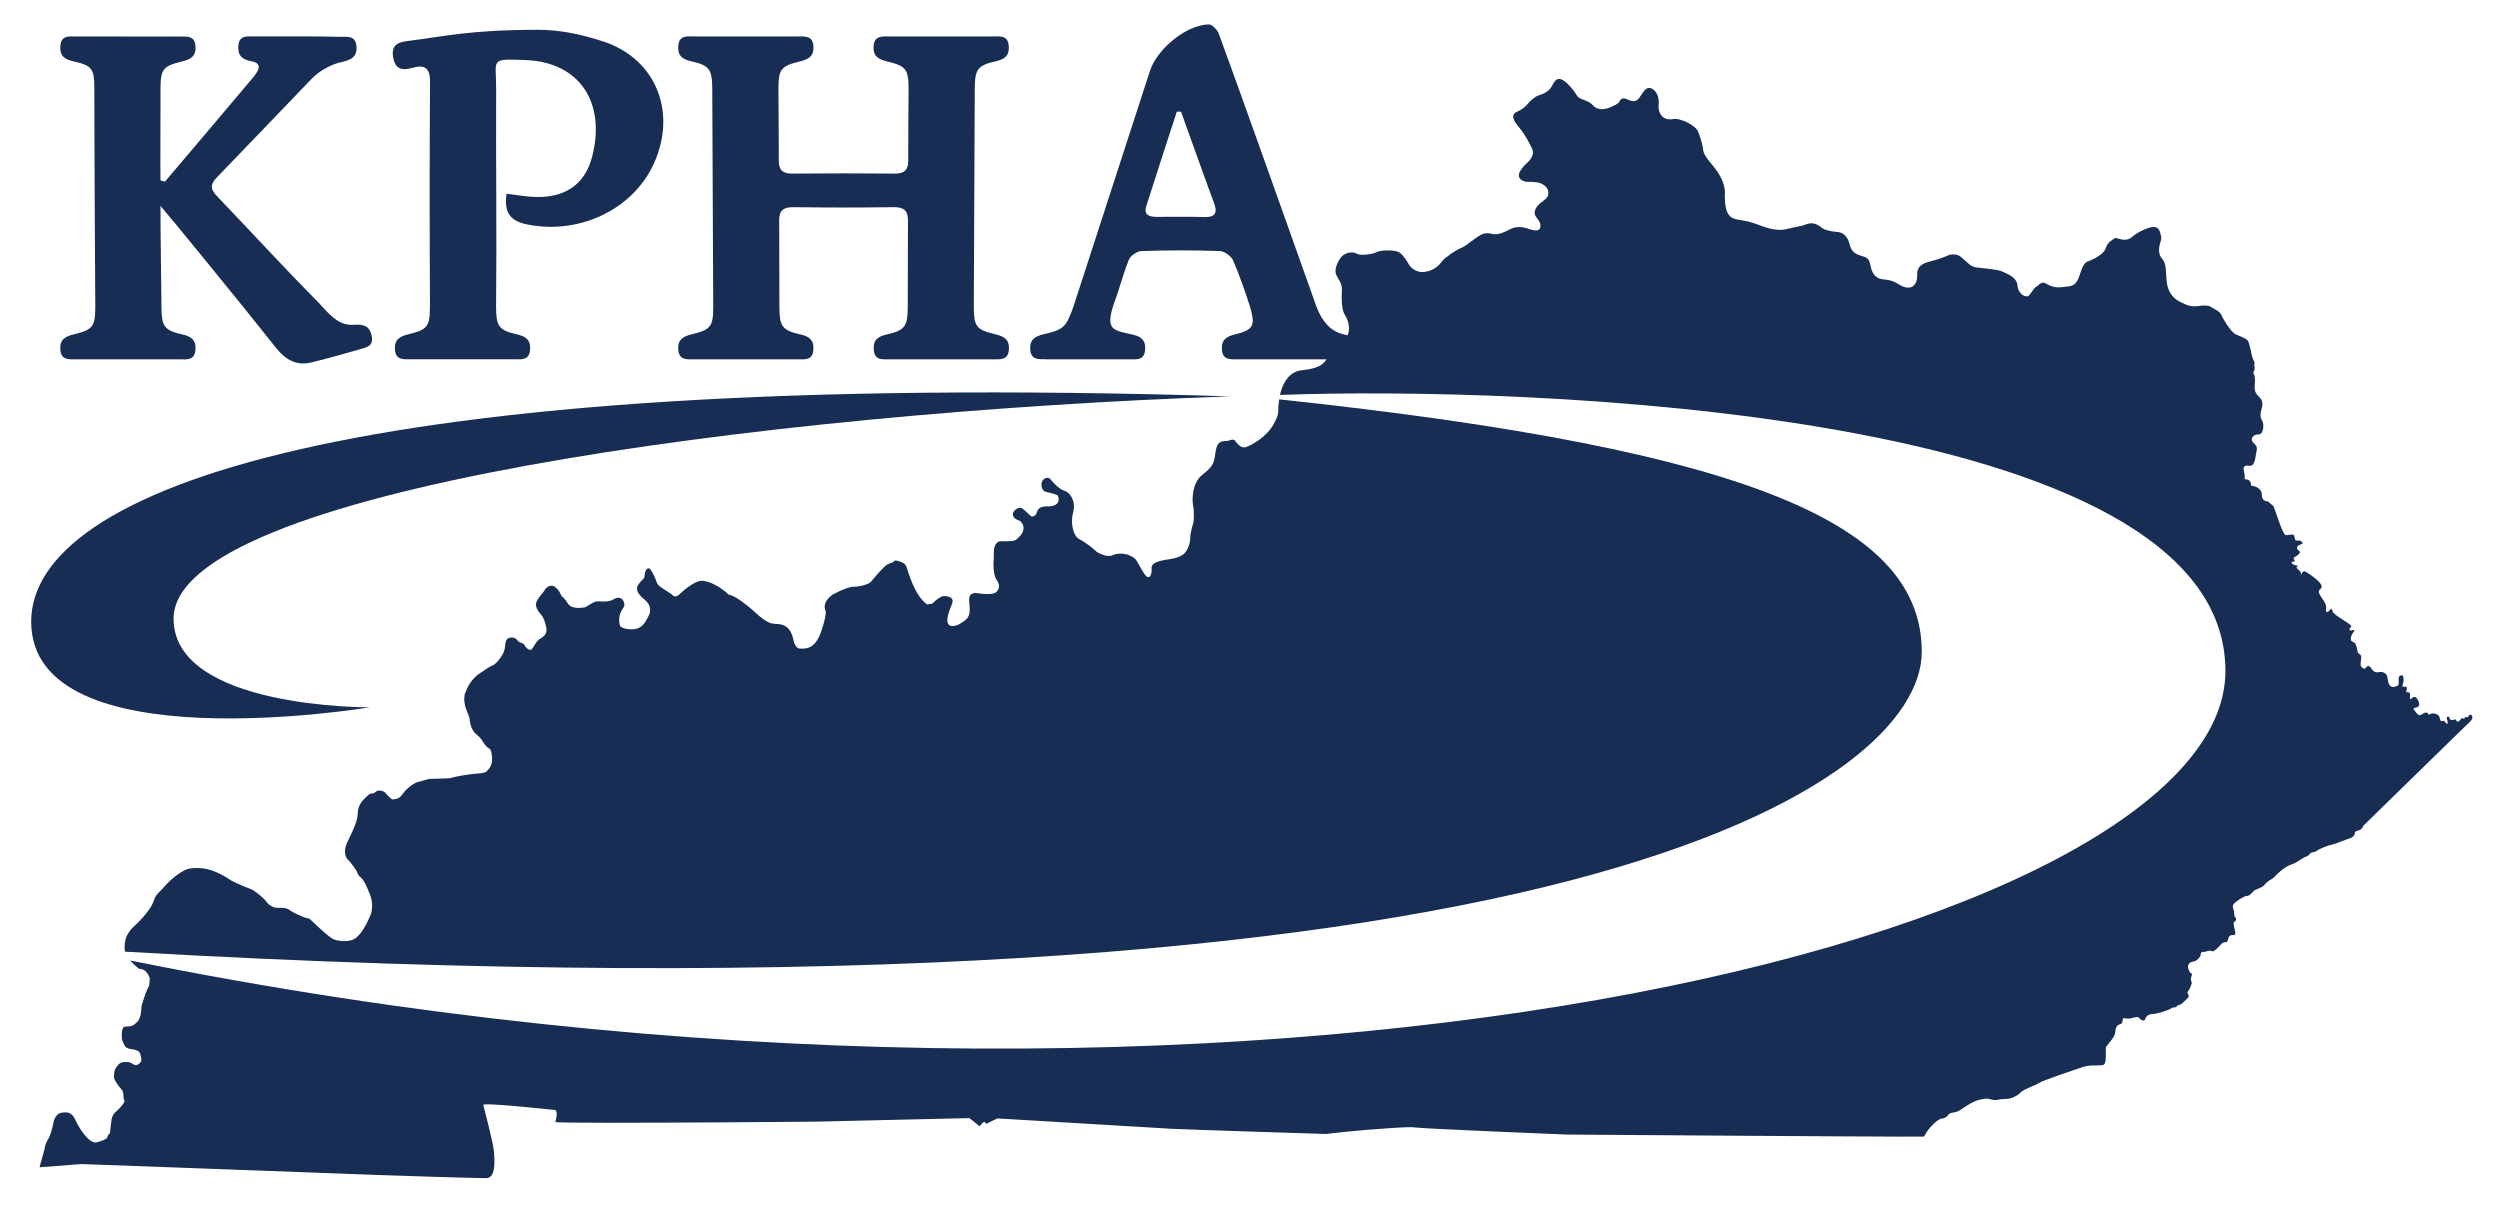
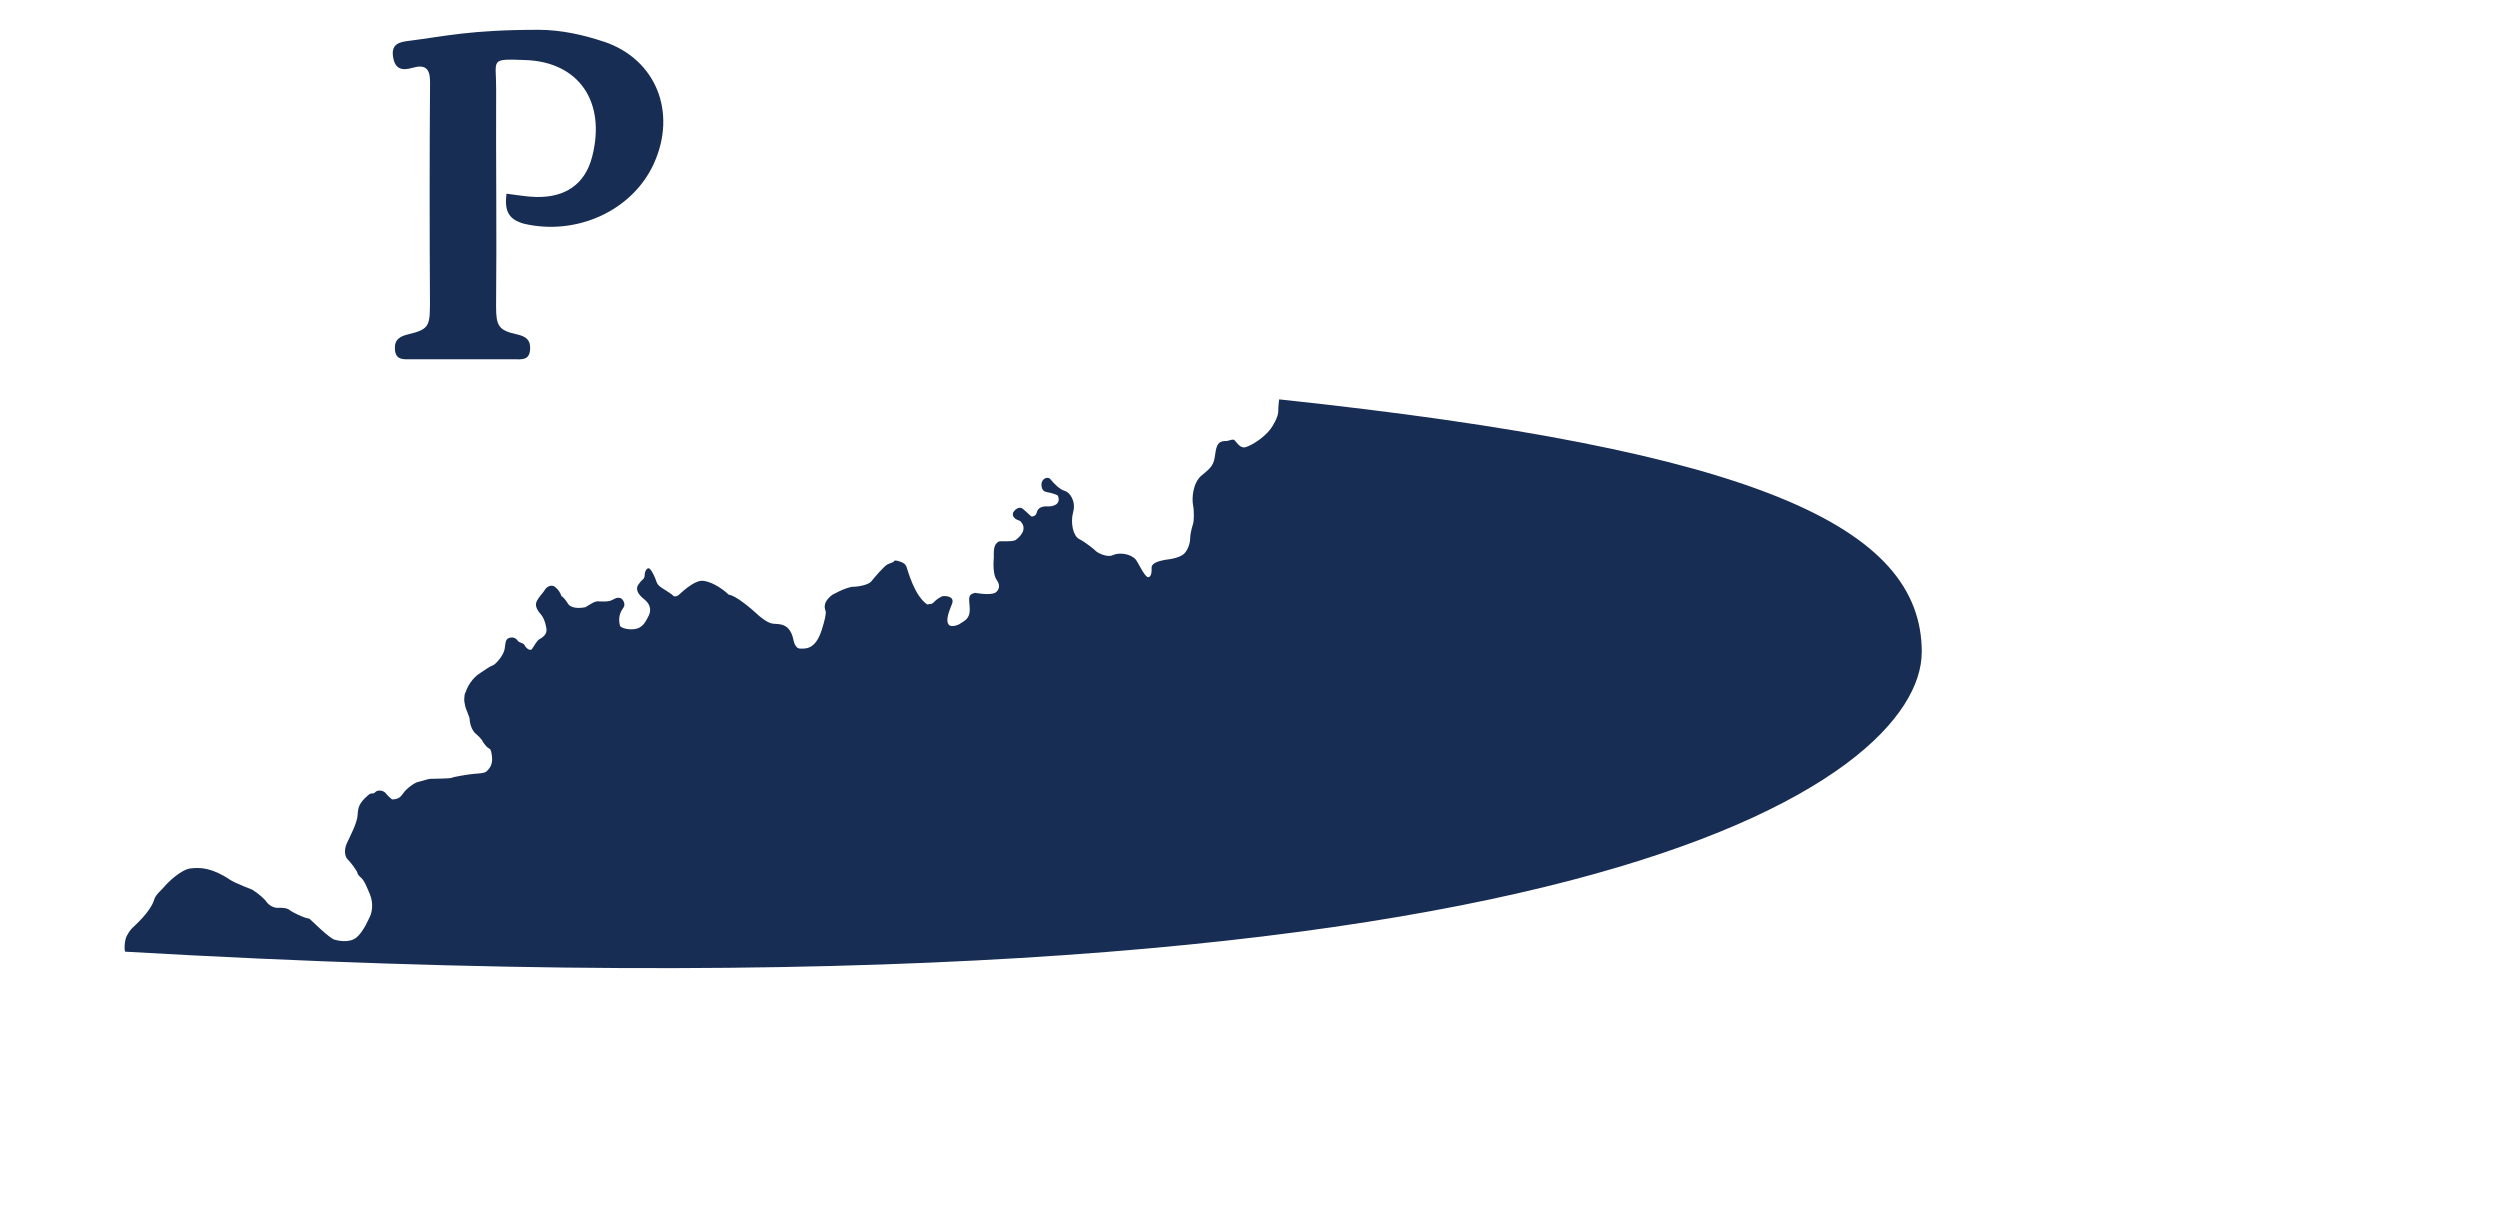
<svg xmlns="http://www.w3.org/2000/svg" id="Layer_1" version="1.1" viewBox="0 0 728 351">
  <defs>
    <style>
      .st0 {
        fill: #172d54;
      }
    </style>
  </defs>
-   <path class="st0" d="M304.68,104.63c10.01,0,14.1,0,24.12,0,2.08,0,4.44.42,4.66-2.8.2-2.82-1.18-3.87-3.85-4.45-5.42-1.19-7.62-1.32-5.48-8.22h0c1.95-5.29,2.54-8.25,4.58-13.49.46-1.19,2.39-2.52,3.68-2.56,7.61-.25,15.23-.27,22.84,0,1.36.05,3.33,1.49,3.88,2.78,1.87,4.34,3.4,8.83,4.88,13.32,1.49,5.26,1.38,6.79-4.25,8.14-2.6.62-4.12,1.59-3.93,4.43.22,3.17,2.54,2.85,4.66,2.85,10.01,0,20.03,0,30.04,0,2.08,0,4.44.42,4.66-2.8.2-2.82-1.18-3.87-3.85-4.45-3.61-.79-6.28-3.52-8.01-8.19-5-14.14-23.84-67.1-28.4-79.38-.43-1.15-1.96-2.72-2.94-2.7-6.63.19-15.03,7.13-17.13,13.61-7.63,23.58-14.57,44.85-22.21,68.43h0c-2.19,6.34-3.05,6.84-8.7,8.18-2.6.62-4.12,1.59-3.93,4.43.22,3.17,2.54,2.85,4.66,2.85l.02.02ZM333.8,60.02c2.91-9.19,5.92-18.34,8.89-27.51h1.22c1.99,5.51,8.29,23.16,9.55,26.44,1.05,2.73.73,4.34-2.71,4.25-4.64-.12-9.29-.06-13.93-.05-2.14,0-3.84-.5-3.01-3.14h-.01Z" />
-   <path class="st0" d="M108.23,97.78c-.6-2.77-2.21-3.39-4.94-3.2-4.16.29-6.48-1.96-10-5.9-10.99-11.14-19.33-20.29-30.15-31.61-2.06-2.16-1.84-3.51.16-5.57,8.93-9.22,27.22-28.34,27.5-28.61,4.1-4.1,8.82-4.85,9.08-4.91,2.6-.62,4.12-1.59,3.93-4.43-.22-3.17-2.54-2.83-4.66-2.83h-.11c-8.38-.21-16.78-.09-25.17-.12h-.34c-1.93-.04-3.92-.14-4.13,2.8-.2,2.82,1.16,3.96,3.85,4.45,3.18.59,2.2,2.5.68,4.43-2.61,3.16-19.9,23.55-25.9,30.62-.35-.12-.94-.24-1.29-.36-.08-1.2,0-18.84,0-26.46,0-5.84.61-6.84,6.26-8.18,2.6-.62,4.12-1.59,3.93-4.43-.22-3.17-2.54-2.83-4.66-2.83-10.01,0-20.03-.03-30.04-.02-2.08,0-4.44-.42-4.66,2.8-.2,2.82,1.18,3.87,3.85,4.45,5.42,1.19,6.05,2.22,6.05,7.87,0,20.03.28,63.44.28,63.44,0,5.84-.61,6.84-6.26,8.18-2.6.62-4.12,1.59-3.93,4.43.22,3.17,2.54,2.85,4.66,2.85,10.01,0,20.03,0,30.04,0,2.08,0,4.44.42,4.66-2.8.2-2.82-1.18-3.87-3.85-4.45-5.42-1.19-6.05-2.58-6.05-8.22,0,0-.35-27.06-.28-29.21,1.54,1.7,23.72,28.76,33.67,41.38,2.59,3.29,5.78,5.16,9.88,4.29.36-.08,4.61-1.06,14.23-3.85,2-.58,4.38-.83,3.7-3.98v-.02Z" />
  <path class="st0" d="M175.86,12.15c-6.06-2.05-12.67-3.47-18.98-3.47-20.15,0-27.35,1.91-37.85,3.22-2.6.32-5.14.83-4.58,4.58.55,3.69,2.57,4.16,5.72,3.26,3.48-1,5.09.06,5.06,4.12-.16,22.29-.14,43.02-.02,65.3h-.02c0,5.84-.61,6.84-6.26,8.18-2.6.62-4.12,1.59-3.93,4.43.22,3.17,2.54,2.85,4.66,2.85,10.01,0,20.03,0,30.04,0,2.08,0,4.44.42,4.66-2.8.2-2.82-1.18-3.87-3.85-4.45-5.42-1.19-6.05-2.58-6.05-8.22.22-21.44-.08-41.83.02-63.28.04-8.74-2.05-8.77,8.6-8.38,15.48.57,23.44,12.14,19.37,28.09-2.08,8.17-7.93,11.97-16.36,11.78-2.78-.06-5.54-.6-8.61-.95-.63,5.22.73,7.48,5.06,8.73,15.3,3.6,31.63-3.74,37.88-17.54,6.75-14.9.67-30.33-14.55-35.47v.02Z" />
-   <path class="st0" d="M289.83,97.35c-5.65-1.35-6.25-2.34-6.26-8.18l.28-63.09c0-5.64.64-7.03,6.05-8.22,2.67-.59,4.05-1.63,3.85-4.45-.23-3.22-2.58-2.79-4.66-2.8-10.01,0-20.03,0-30.04,0-2.11,0-4.44-.32-4.66,2.85-.2,2.85,1.33,3.82,3.93,4.43,5.65,1.35,6.25,2.34,6.26,8.18,0,0-.15,18.73-.11,20.71.05,2.7-1.14,3.79-3.91,3.77-4.98-.05-9.95-.07-14.93-.07s-9.95.02-14.93.07c-2.78.03-3.96-1.06-3.91-3.77.03-1.98-.11-20.71-.11-20.71,0-5.84.61-6.84,6.26-8.18,2.6-.62,4.12-1.59,3.93-4.43-.22-3.17-2.54-2.85-4.66-2.85-10.01,0-20.03,0-30.04,0-2.08,0-4.44-.42-4.66,2.8-.2,2.82,1.18,3.87,3.85,4.45,5.42,1.19,6.05,2.58,6.05,8.22l.28,63.09c0,5.84-.61,6.84-6.26,8.18-2.6.62-4.12,1.59-3.93,4.43.22,3.17,2.54,2.85,4.66,2.85,10.01,0,20.03,0,30.04,0,2.08,0,4.44.42,4.66-2.8.2-2.82-1.18-3.87-3.85-4.45-5.42-1.19-6.05-2.58-6.05-8.22l-.06-24.89v-.03c-.04-2.94,1.24-3.95,4.16-3.91,4.86.06,9.72.1,14.59.1s9.73-.04,14.59-.1c2.92-.04,4.19.97,4.16,3.91v.03l-.06,24.89c0,5.64-.64,7.03-6.05,8.22-2.67.59-4.05,1.63-3.85,4.45.23,3.22,2.58,2.79,4.66,2.8,10.01,0,20.03,0,30.04,0,2.11,0,4.44.32,4.66-2.85.2-2.85-1.33-3.82-3.93-4.43h-.04Z" />
-   <path class="st0" d="M9.08,181.01c0-38.09,91.4-73.63,349.11-65.59-135.84,4.65-307.64,27.51-307.64,64.74,0,26.24,57.13,25.81,57.13,25.81,0,0-98.6,16.5-98.6-24.97h0Z" />
  <g>
-     <path class="st0" d="M719.9,208.53c-.31-.51-.54-.8-1.37.38-.2-.19-.63-.27-1.06.47-.39-.64-.91,0-1.21.44-.3.44-1.01.34-.96.03.06-.31-.17-.44-.64-.28-.47.16-1.18.2-1.3-.29-.11-.49-.37-.8-.73-.54-.36.26.17,1.19.14,1.66-.03.47-.27.49-.47.19-.2-.3-.61-.84-.88-.66-.27.19-.93.04-.93-.66-.1-1.43-1.91-1.64-2.48-1.47s-.41.3-.86.29c-.19-1.11-1.43-.4-1.86-.1s-.98.51-1.5-.26c-.51-.77-1.67-1.46-.34-1.67,1.33-.21,1.2-1.29.56-2.36-.64-1.07-1.24-.86-1.76-.3-.51.56-.56-.13-.43-1.2-.08-1.24-1.58,0-1.03-1.28.34-.73-.04-1.07-.86-.94-.81.13.08-1.03,0-2.18-.09-1.16-.22-1.2-.86-1.11-.64.09-.64,1.07-.56,1.97.09.9-.3,1.2-1.46,1.37-1.16.17-1.67-1.07-1.8-2.65s-1.8-1.84-2.4-1.67c-.6.17-1.5.21-2.27-.99-.77-1.2-1.24-.77-1.58-.34s-.6.56-1.24-.09c-.64-.64-.26-1.24-.17-2.78s-1.07-.34-1.24-2.7c-.34-1.58-.69-1.71-1.41-2.01-.19-.08-.31-.25-.36-.46-.15-.58.17-1.54.7-2.2.73-.9.13-.73-.6-.56s-.6-.64,0-1.11c.6-.47-5.1-3.25-5.4-4.41-.3-1.16-.51-.77-1.03-.21-.51.56-.98.39-.94,0,.43-2.01-.81-2.95-1.63-4.37-.81-1.41-.3-1.67.21-2.14,1.07-1.41-3.38-4.15-4.5-4.88-.81-.53-1.37.97-1.47,1.25.02-.06.05-.17.1-.35.38-1.46-2.31-1.76-.77-2.61-2.48-.3-2.06-1.33-1.5-1.2.56.13.56-.34.21-.81-.04-.05-.05-.09-.06-.14-.06-.36.81-.49,1.38-1.11.64-.69.64-.73-.09-1.33-.73-.6-.13-1.41.86-1.63.99-.21.17-1.16-.73-1.11-.9.04-.99.04-1.16-1.11-.17-1.16-1.41-.43-2.44-.47s-2.53-5.65-3.43-7.71c-.08-1.03-1.16-1.24-1.76-2.1-.9,0-1.93-.39-1.88-2.01.04-1.63-1.97-2.61-3.13-2.57,0-1.5-.81-1.93-1.88-1.88.09-.56,0-1.54-.21-2.4s-.21-1.8,1.46-1.54c1.67.26,1.8-1.93,2.1-3.64.56-2.27-.09-2.18-.94-3.21-.51-.62-.38-1.32.14-1.78.35-.31.87-.51,1.48-.49,1.54.04,1.67-3.04,1.11-3.94-.56-.9-.73-1.88-.17-3.64s-.04-2.74-1.07-3.68c-1.03-.94-1.07-2.23-.94-3.51.13-1.29.09-2.18-.51-3.34.43-.13.64-1.37.26-2.4.69.17-.47-1.67-.56-2.27s-.73-3.43-1.07-4.28c-.34-.86-2.48-1.5-3.77-2.14-.52-.26-1.19-1-1.84-1.88-.97-1.29-1.89-2.88-2.22-3.65-.56-1.29-2.1-1.71-2.65-2.14-.56-.43-1.46-.9-3.68-.56-2.23.34-3.38-.04-5.14-.9-4.45-1.88-4.45-5.91-4.58-7.36-.13-1.46,0-4.2-1.24-5.48s-.94-3.43-.51-4.71c.43-1.28.3-1.93-.21-3.34s-1.93-1.37-3.38-.86c-1.46.51-3.13,1.28-4.58,2.53-1.46,1.24-2.83.94-4.92.3-.63.4-1.1.72-1.46,1.01-.8.66-1.07,1.21-1.45,2.24-.56,1.5-3.43,3.04-5.14,3.64s-2.06,3.85-3.08,5.65c-1.03,1.8-2.53,1.54-4.71,1.84s-3.81-.77-4.58-1.16-1.46-.04-2.31.86c-.69,0-1.84,2.14-2.53,2.78s-3.04-.34-3.25-2.96c-.22-2.61-3.21-3.47-4.5-4.11-1.28-.64-5.65-.94-7.45-1.16-1.8-.21-2.53-1.5-3.98-2.57-1.07-1.33-3.04-1.5-4.28-.94-1.24.56-3.34,1.28-5.69,1.88s-3.34,1.84-3.3,3.55c.03,1.15-.12,2.1-.56,2.8-.21.34-.49.63-.86.84-1.11.64-2.57.21-3.81-.56s-2.05-1.29-4.67-1.54c-2.61-.26-3.34-2.14-3.77-4.28s-1.28-2.14-2.87-2.65c-1.58-.51-2.65-1.24-3.17-3.34-.6-2.57-2.18-3.47-3.68-3.55-.59-.03-1.28-.12-1.94-.26-1.02-.21-1.99-.54-2.51-.98-2.1-1.84-3.94-1.24-4.88-.81s-2.27.43-5.35,1.24c-3.08.81-6.85-.77-8.48-1.37-1.63-.6-2.61-.9-5.99-1.46-1.9-.31-2.73-1.57-3.12-3.09-.3-1.19-.33-2.53-.39-3.71.1-.64.09-1.27.01-1.9-.39-3.18-2.69-5.99-3.44-6.92-.9-1.11-2.7-3.13-2.83-4.45-.13-1.33-.6-3.08-1.41-5.31s-5.65-4.2-7.19-3.85c-3.55.69-4.5-2.18-4.41-3.77.39-3.04-.94-4.5-1.88-5.05-1.84-.94-2.61,1.16-3.77,2.7-.25.33-.5.55-.76.69-.97.54-2.02,0-2.96-.4-1.2-.51-1.8.21-1.97.64s-.81.94-1.84,1.37c-1.75.93-3.28,1.12-4.39.81-.52-.14-.95-.39-1.27-.73-.98-1.07-1.71-1.33-2.61-1.71-.9-.39-1.88-.56-2.36-1.46-.47-.9-2.31-3.17-3.34-3.94-2.78-2.18-3.3.51-4.28,1.84-.99,1.33-2.76,1.94-3.61,2.17-.85.23-2.51,1.73-2.94,2.28-.42.55-1.27,1.57-3.3,2.48-2.02.91-.78,2.84.68,4.54,1.47,1.7,2.94,4.44,3.75,6.1.82,1.66-.32,3.2-1.43,4.21-1.11,1.01-2.51,2.61-2.41,3.78s1.57,1.73,2.38,1.73,2.77,0,3.82.39c1.05.39,1.99,1.11,2.28,2.05.3,1.2.04,1.85-.63,2.5-.36.35-.84.71-1.43,1.16-1.66,1.27-2.35,3-1.3,4.27,1.04,1.27,1.17,1.83,1.17,2.45.03,2.02-2.22,1.24-3.07,1.01-.85-.23-3.23-1.4-6,.1s-4.08,1.44-5.02,1.24c-2.19-.52-3.07.13-4.21.85-.34.21-.78.55-1.28.92-1.18.89-2.65,2.03-3.62,2.38-1.37.49-4.76,2.87-5.45,3.82-.68.95-2.06,2.61-4.86,3.07-2.81.46-4.44-1.47-4.86-2.25-.42-.78-1.73-2.87-2.9-3.49-1.17-.62-5.22-.69-6.49.03-.17.1-.39.19-.63.27-1.53.51-4.18.65-4.85.26-1.76-.98-4.05-.36-5.16,1.4-1.96,3.2-1.17,4.44-.85,5.09.33.65,1.57,2.35,1.44,3.85-.23,4.54.23,6.4.91,7.47.69,1.08,1.57,3.39.95,5.28-.26.81-.78,1.51-1.33,2.06-.74.75-1.54,1.21-1.9,1.23-.62.03-1.4-.2-2.74,3.46-1.4,4.08-7.27,3.75-8.58,4.18-3.25.93-4.7,4.2-5.34,7.02,68.58-2.56,275.31,3.55,275.31,80.39S364.45,345.75,37.91,279.69c.87,1.01,1.9,1.85,2.55,2.41,2.43.12,2.65,1.97,3.14,2.6-.04,1.28-.09,1.88-.17,2.24-.09.4-.22.51-.43.93-.4.8-.83,1.91-1.77,4.94-.14,4.28-1.23,4.74-2.06,5.48-.83.74-2.37.63-2.8.63-1.31.34-.83,3.83-.83,3.83,0,0,.17.57.71,1.66.54,1.08,2,1.06,2.6,1.2.99.16,1.48.45,1.75.81.31.41.34.93.47,1.48.26,1.03.03,1.46-.88,2.08-.91.63-1.68-.43-2.51-.66-2.6-.32-3.05.51-3.63,1.23-.91,1.11-.8,2.17-.86,3.02-.06.86,1.46,2.86,2.14,3.6.69.74.63,1.83.63,2.2s.03.66.29,1.14c.14.27-.43,1.08-1.11,1.85-.53.6-1.12,1.18-1.48,1.46-.83.66-1.2,1.97-1.2,2.4s-.23,1.28-.43,3.77c-.34.11-.8.91-.8,1.26s-2.14,1.28-3.28,1.43c-2.11.23-5-4.25-6.08-6.71-1.09-2.46-2.77-2.09-4-1.94-1.23.14-2.14,1.66-2.34,3.03s-.88,3.71-1.63,4.88c-.74,1.17-.94,2.54-.97,2.83-.03.29-1.23,4.28-1.4,5.14l12.22-.94s21.74.8,43.37,1.59c.71.03,1.43.05,2.14.08,11.94.44,23.61.87,31.34,1.16,4.56.17,7.74.29,8.79.33,6.17.26,29.37.94,32.2.94s2.48-5.14,2.23-7.88c-.26-2.74-2.91-12.67-3.08-13.45,0-.06.12-.11.35-.13,2.61-.3,19.27,1.51,20.37,1.59,1.2.09.43,2.91.26,3.51-.05.17,6.31.24,15.36.24,9.82,0,22.81-.06,34.24-.13,14.37-.09,26.27-.2,26.27-.2h0l28.52-.66,16.18-.37s1.71,1.29,3,2.4c1.63-2.4,1.8-.68,1.8-.68l3.34-1.63s3.71.22,9.11.54c13.62.81,38.03,2.27,41.16,2.45.23.01.55.03.96.05,7.54.34,44.51,1.49,44.51,1.49,0,0,3.13-.38,6.62-.73,1.76-.18,3.62-.35,5.2-.47,2.47-.18,5.71-.45,8.53-.62,2.57-.16,4.79-.23,5.77-.06,1.05.17,12.52.71,23.51,1.19,9.73.42,19.07.81,20.49.86h.19s26.19.19,52.26.36c9.98.07,19.94.13,28.41.17,12.91.07,22.36.11,23.13.06,1.54-3.05,4.31-5.25,5.17-5.25s1.57-.6,2.08-1.28,1.63-.17,3.25-1.17c4.28-3.05,5.74-3.03,6.62-3.23s1.6-.11,2.31.09c.71.2,1.51.29,2.14.11.02,0,.05,0,.07-.01.62-.16,1.4-.21,2.53-.24,1.17-.03,3.2-.97,3.97-1.88.77-.91,4.54-2.14,5.37-2.77.83-.63,10.82-4,12.82-4.65,2-.66,4.22-.31,5.71-.54,1.49-.23.57-4.74,1.03-5.42.46-.68,2.57-2.77,2.63-4.2.06-1.43.6-2.03,1.25-2.23.66-.2.8-.26.89-1.2.08-.94.37-.54,1.43-.48s2-.46,2.68-.46.71.34,1.14.71,1.17.49,1.28-.06c.11-.54.77-1.51,2.06-1.51s4.91-1.17,5.59-1.68c.69-.51,1.23-.14,1.43-.4.2-.26.37-.57.91-.6s1.43-1.06,2.03-1.6c.6-.54.83-.83.63-1.26-.2-.43-.49-.77-.09-1.17.4-.4,1-1.91,1.06-2.54-.8-1.09.37-2.4-.03-2.54s-.63-.34-1-1.43c-.09-.25-.11-.49-.09-.71.07-.75.67-1.3,1.46-1.34,1.03-.06,2.05-1.29,2.2-1.8.03-1.11.51-1.03.71-1.03s.77-.03,1.08-.17,1.11-.32,1.57-.03,2.17-1.46,2.54-1.94c.37-.49.86-.74,1.34-.68.48.06.6-.31.8-.94s.09-.86,1.09-1.2c1.54.43.89-1.14.66-2.23-.23-1.09-.23-1.51.17-1.69.4-.17.46-.83.34-.97-.11-.14-.54-.29-.51-1.4.03-1.12-.71-1.71-.26-2.54.46-.83,3.28-2.54,3.8-2.51.51.03.97-.09,2.43-1.71.57-.23,1.86-.66,2.68-1.31,1.06-1.51,2.34-1.74,3.11-2.57.44-.47,1.28-1.33,2.29-2.11.76-.58,1.61-1.12,2.48-1.4,2.03-.66,3.74-2.31,4.34-2.34.6-.03,1.43-1.11,1.43-1.11,0,0,.41-.16,1.4-.36,1.29-.99,3.77-1.85,4.64-1.99.87-.14,4.67-1.72,5.36-1.89.7-.17,1.4-.88,1.41-1.37,0-.49.4-.85,1.07-.92.67-.08,1.21-.79,1.34-1.15.13-.35.31-.46.7-.82.38-.36,29.61-28.96,30.24-29.49s1.13-1.28.81-1.8l.03-.03Z" />
    <path class="st0" d="M559.62,189.9c0-36.52-47.62-58.79-187.12-73.6-.04.26-.08.52-.11.77-.15,1.28-.15,2.24-.15,2.45.03.72-.2,2.02-1.27,3.82-1.93,3.85-6.75,6.46-8.25,6.88s-2.51-1.27-3.16-1.96c-.65-.68-1.57.29-2.9.16-1.86.13-2.42,1.01-2.81,3.95-.39,2.94-1.01,3.72-3.82,5.97s-2.97,6.98-2.61,8.78c.36,1.79.23,4.5.07,5.15s-.82,2.48-.91,4.34c.03,1.34-.56,3.36-1.67,4.53-.4.42-.96.74-1.61,1-1.17.47-2.61.71-3.87.86-.22.04-.42.08-.62.12-3.49.7-3.52,1.78-3.46,2.5.06.75-.1,2.58-1.08,2.45-.98-.13-2.87-4.34-3.56-5.15-1.57-1.73-4.83-2.12-6.62-1.27s-4.7-.82-5.02-1.21c-.33-.39-3.03-2.58-4.8-3.46-1.76-.88-2.64-4.73-1.76-7.9.88-3.16-1.04-5.77-2.45-6.13-1.4-.36-3.26-2.22-4.11-3.33-.85-1.11-2.71-.2-2.68,1.5s.88,2.06,1.63,2.19,2.94.65,3.17,1.08c.95,2.41-1.31,3.16-2.97,3.07-1.66-.1-2.87.43-3.17,1.7-.29,1.27-1.34,1.24-1.53,1.24s-1.24-1.14-2.51-2.19c-1.27-1.04-2.61.55-2.81.95-.2.39-.59,1.76,1.99,2.54,2.48,2.48-.39,4.86-1.27,5.51-.54.4-2.01.41-3.22.4-.76,0-1.42-.02-1.68.06-1.7.82-1.5,2.97-1.5,4.53-.2,2.19-.16,5.32.82,6.66s.91,2.58-.1,3.52c-1.01.95-4.11.59-6.2.26-2.38.52-1.6,1.89-1.53,4.76s-1.63,3.36-2.71,4.14c-.89.65-2.18.91-2.91.68-.15-.05-.29-.1-.38-.19-1.27-1.27.07-4.14.85-6.23s-1.63-2.28-2.51-2.22c-.88.07-2.25,1.21-2.68,1.66-.42.46-.78.69-1.24.65-.46-.03-.52.26-.88.07-3.75-2.58-5.64-10.12-5.97-10.93-.33-.82-.88-1.17-1.89-1.5s-1.53-.46-1.76-.07c-.23.39-.85.39-1.86.88-1.01.49-4.01,4.05-4.76,4.99-.75.95-3.69,1.53-5.19,1.53-.52,0-1.24.19-2.01.45-1.44.5-3.08,1.32-4.12,1.89-3.17,2.45-2.06,4.24-1.92,4.86.13.62-.3,2.77-1.21,5.51-1.86,5.71-4.76,5.32-6.27,5.29-1.5-.03-1.89-2.32-2.02-2.97-1.11-4.5-4.08-4.11-5.81-4.27-1.73-.16-4.11-2.25-4.89-3-.45-.43-2.27-2.06-4.17-3.43-1.42-1.03-2.89-1.91-3.86-2.02-2.22-2.12-5.65-4.11-7.93-4.05s-5.74,3.29-6.56,4.05c-.82.75-1.6.49-1.76.23-.16-.26-1.83-1.3-2.58-1.79-.75-.49-1.86-1.04-2.25-2.28s-1.27-3.07-1.92-3.69-1.47.56-1.5,1.83-.68,1.14-1.44,2.25c-1.5,1.63-.69,3.2,1.4,4.86,2.09,1.66,1.76,3.62,1.27,4.6-.49.98-1.24,2.71-2.61,3.49-1.79,1.14-5.51.42-5.81-.49-.72-2.84.46-4.44,1.08-5.35s-.2-2.45-.95-2.67c-.75-.23-1.17-.13-2.32.52-1.14.65-3.2.46-4.27.42-1.08-.03-2.68,1.24-3.65,1.73-3.1.59-4.5-.29-4.93-.91-.42-.62-1.08-1.76-1.99-2.35-.39-1.08-.95-1.96-1.93-2.71s-2.38-.03-2.9.88c-.32.57-.85,1.12-1.38,1.81-.33.43-.67.91-.97,1.48-.78,1.5.39,2.94,1.34,4.08.95,1.14,1.6,3.82,1.47,4.6-.07,1.17-1.27,2.02-2.02,2.41s-1.53,1.92-2.15,2.81c-.62.88-1.92-.39-2.22-1.08-.29-.69-1.5-.59-1.96-1.27s-1.18-1.04-1.96-.95c-1.76.26-1.53,1.34-1.86,3.33s-2.74,4.57-3.39,4.76c-.65.2-1.83.95-3.52,2.12-2.68,1.6-4.05,4.37-4.4,5.64-.46.52-.39,1.47-.46,2.09s.23,1.6.29,2.12c.07.52,1.31,3.23,1.27,3.65.1,2.09,1.04,3.72,1.79,4.31s1.83,1.76,2.02,2.22c.2.46,1.14,1.7,1.73,1.99.59.29.65.52.88,1.73.13.7.17,1.3.13,1.82-.12,1.87-1.12,2.66-1.53,3.14-.52.62-2.35.68-3.69.78s-5.94.85-6.46,1.14-5.25.26-6.23.32c-.98.07-1.5.39-3.65.91-.88.13-3.33,1.83-4.37,3.36-.7,1.03-1.29,1.42-2.02,1.59-.35.08-.73.12-1.18.14,0,0-1.21-.95-1.83-1.79-.62-.85-2.35-1.11-3.07-.33s-.98-.07-2.02.85c-2.48,2.15-3,3.33-3.1,5.71s-2.19,6.23-3.13,8.29c-.95,2.05-.55,3.98.2,4.7s2.67,3.16,2.87,3.98.91,1.14,1.47,1.83c.55.69.85,1.27,2.12,4.27,1.27,3,.46,5.77.1,6.46s-1.89,4.54-4.01,6.26c-2.12,1.73-5.81.85-6.75.46-.67-.41-1.42-.99-2.19-1.63-1.82-1.53-3.69-3.42-4.73-4.34-1.5-.13-5.22-2.02-5.64-2.41-.72-.72-2.35-.82-3.56-.75s-2.64-.81-3.23-1.66c-.59-.85-2.09-2.28-4.21-3.62,0,0-4.99-1.89-6.56-2.94-2.54-1.72-4.69-2.59-6.43-3.01-2.28-.55-3.85-.33-4.68-.27-3,.11-7.22,4.45-7.94,5.34-.71.89-2.51,2.26-2.94,3.74-1.06,3.6-5.71,7.62-6.37,8.28s-1.17,1.48-1.46,2.03c-.29.54-.77,1.26-.8,3.83,0,.36.05.71.15,1.05,423.95,24.41,523.18-50.42,523.18-87.23h0Z" />
  </g>
</svg>